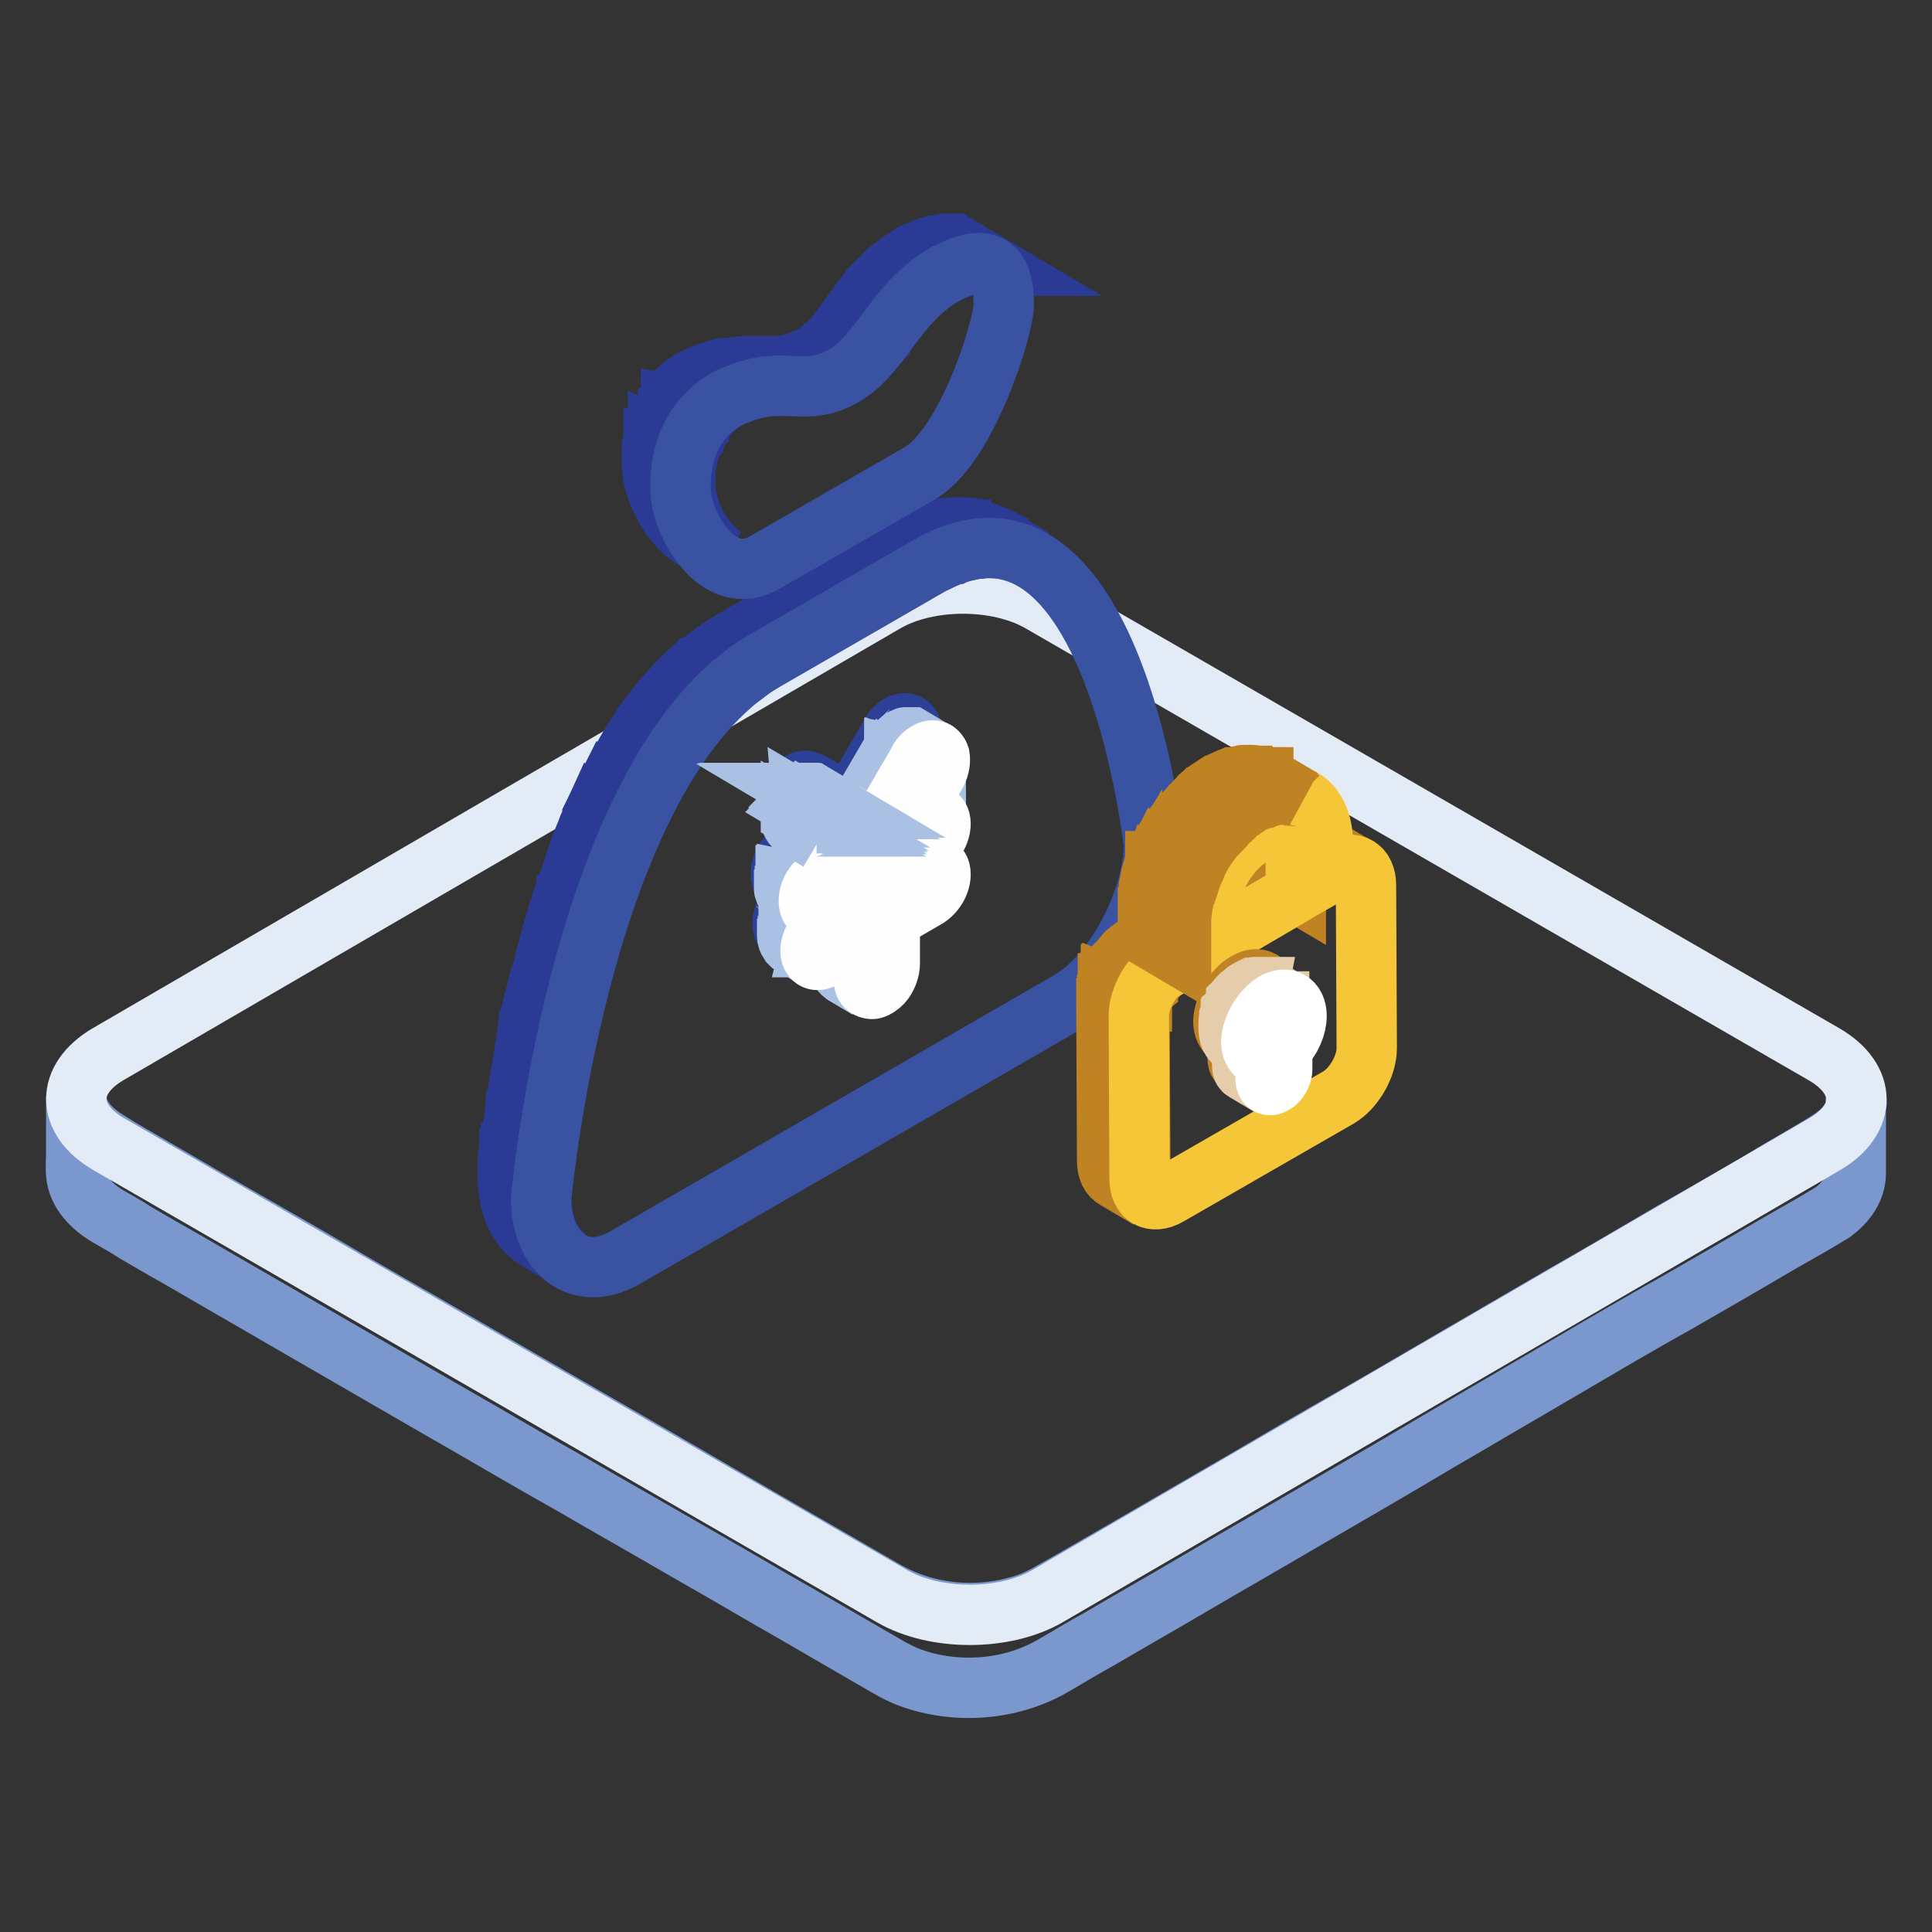
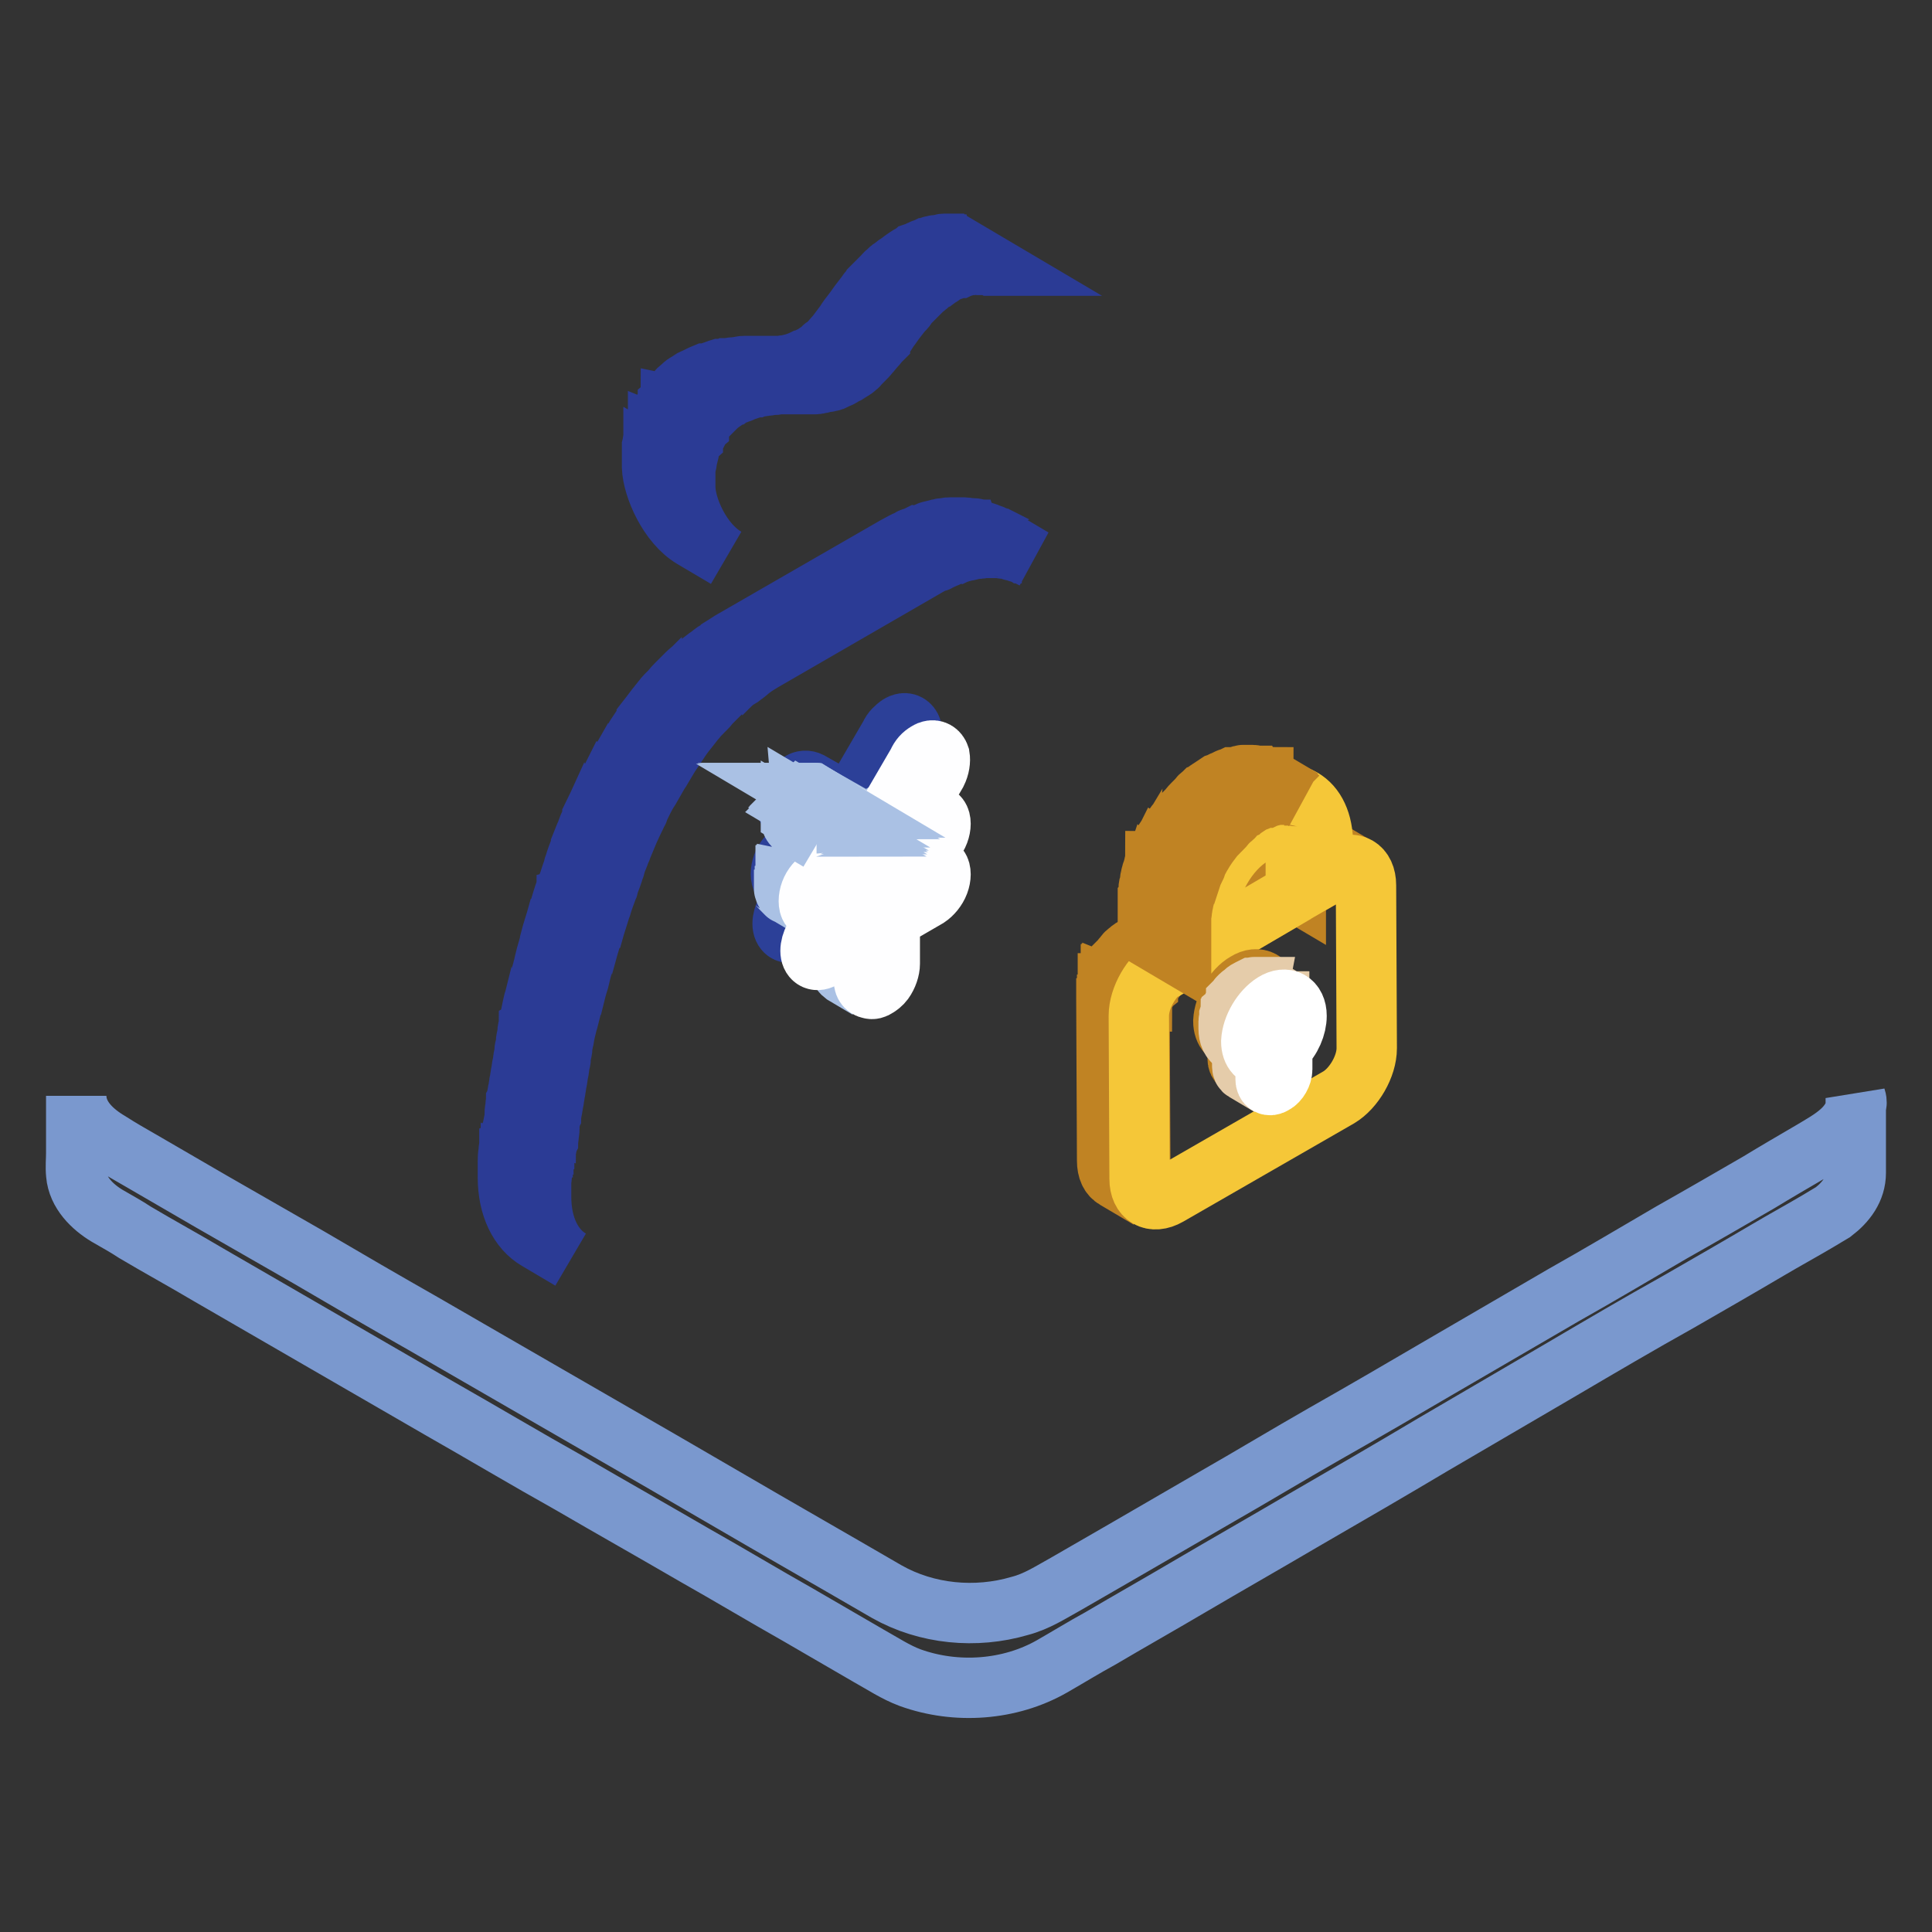
<svg xmlns="http://www.w3.org/2000/svg" version="1.1" x="0px" y="0px" viewBox="0 0 256 256" enable-background="new 0 0 256 256" xml:space="preserve">
  <rect x="0" y="0" width="256" height="256" fill="#333333" stroke="none" />
  <g>
    <path stroke-width="8" fill-opacity="0" stroke="#7a98ce" d="M246,146.1c-0.3,3.3-3.4,4.9-5.9,6.4c-2.4,1.4-4.8,2.8-7.1,4.2c-3.8,2.2-7.6,4.4-11.5,6.6 c-4.8,2.8-9.5,5.6-14.3,8.3c-5.3,3.1-10.5,6.1-15.8,9.2c-5.3,3.1-10.6,6.2-15.9,9.2c-4.9,2.8-9.7,5.7-14.6,8.5 c-4,2.3-7.9,4.6-11.9,6.9c-2.6,1.5-5.2,3-7.8,4.5c-2,1.1-3.8,2.3-6.1,2.9c-5.8,1.7-12.3,1.1-17.6-1.9c-1.9-1.1-3.8-2.2-5.7-3.3 c-3.5-2-6.9-4-10.4-6c-4.5-2.6-9.1-5.3-13.6-7.9c-5.2-3-10.4-6-15.6-9c-5.4-3.1-10.7-6.2-16.1-9.3c-5.1-2.9-10.1-5.8-15.2-8.8 l-12.9-7.4c-3.1-1.8-6.2-3.6-9.3-5.4c-1.4-0.8-2.8-1.6-4.2-2.5c-2.2-1.3-4.4-3.3-4.4-6.1c0,2.5,0,5,0,7.6c0,0.9-0.1,1.8,0,2.8 c0.2,2.4,2.1,4.3,4.1,5.5c1.2,0.7,2.5,1.4,3.7,2.2c3.2,1.9,6.5,3.7,9.7,5.6c4.7,2.7,9.3,5.4,14,8.1c5.5,3.2,11.1,6.4,16.6,9.6 c5.8,3.3,11.5,6.7,17.4,10c5.5,3.2,11,6.3,16.5,9.5c4.6,2.6,9.1,5.3,13.7,7.9c3.1,1.8,6.2,3.6,9.3,5.4c1.8,1,3.6,2.2,5.5,2.9 c6.1,2.2,13.2,1.7,18.8-1.5c2.1-1.2,4.2-2.5,6.4-3.7c3.9-2.3,7.8-4.5,11.7-6.8c5.1-3,10.2-5.9,15.3-8.9c5.7-3.3,11.4-6.6,17.1-10 l17.1-10c5.1-3,10.2-6,15.4-8.9c4-2.3,8-4.6,11.9-6.9c2.2-1.3,4.4-2.5,6.6-3.8c0.7-0.4,1.3-0.8,2-1.2c1.7-1.3,3-3,3-5.2 c0-1.1,0-2.2,0-3.3c0-2.2,0-4.4,0-6.6C246,145.8,246,146,246,146.1C246,146.2,246,146.1,246,146.1L246,146.1z" />
-     <path stroke-width="8" fill-opacity="0" stroke="#e3ebf7" d="M241.7,139.7c5.7,3.3,5.7,8.6,0.1,11.9l-103,59.9c-5.7,3.3-14.9,3.3-20.6,0L14.4,151.6 c-5.7-3.3-5.7-8.6-0.1-11.9l103-59.9c5.7-3.3,14.9-3.3,20.6,0L241.7,139.7L241.7,139.7z" />
    <path stroke-width="8" fill-opacity="0" stroke="#2b3b95" d="M124.4,74.3c0.2-0.1,0.5-0.2,0.7-0.3c0.1-0.1,0.3-0.1,0.4-0.2c0.2-0.1,0.4-0.2,0.7-0.3 c0.1-0.1,0.3-0.1,0.4-0.1c0.2-0.1,0.4-0.1,0.6-0.2c0.1-0.1,0.3-0.1,0.4-0.1c0.1,0,0.2-0.1,0.4-0.1c0.2,0,0.4-0.1,0.5-0.1 c0.1,0,0.2-0.1,0.4-0.1l0.6-0.1c0.1,0,0.1,0,0.2,0c0.3,0,0.5-0.1,0.8-0.1h1c0.2,0,0.4,0,0.6,0c0.1,0,0.1,0,0.2,0 c0.2,0,0.5,0.1,0.7,0.1c0.1,0,0.1,0,0.2,0c0.2,0,0.4,0.1,0.6,0.1c0.1,0,0.1,0,0.2,0.1c0.2,0.1,0.3,0.1,0.5,0.1 c0.1,0,0.1,0.1,0.2,0.1c0.2,0.1,0.4,0.1,0.6,0.2c0,0,0.1,0,0.1,0c0.2,0.1,0.5,0.2,0.7,0.3l0.2,0.1c0.2,0.1,0.4,0.2,0.6,0.3 l-4.4-2.6c0,0-0.1,0-0.1-0.1c-0.2-0.1-0.3-0.2-0.5-0.2l-0.2-0.1c-0.2-0.1-0.4-0.2-0.7-0.3h0c0,0-0.1,0-0.1,0 c-0.2-0.1-0.4-0.1-0.6-0.2c-0.1,0-0.2-0.1-0.2-0.1l-0.3-0.1c-0.1,0-0.1,0-0.2-0.1c-0.1,0-0.1,0-0.2-0.1c-0.2-0.1-0.4-0.1-0.6-0.1 c-0.1,0-0.1,0-0.2,0h-0.1c-0.2,0-0.4-0.1-0.7-0.1c-0.1,0-0.1,0-0.2,0c-0.1,0-0.3,0-0.4,0h-1.3c-0.2,0-0.5,0-0.7,0.1 c-0.1,0-0.1,0-0.2,0c-0.1,0-0.3,0-0.4,0.1c-0.1,0-0.1,0-0.1,0c-0.1,0-0.2,0-0.4,0.1c-0.2,0-0.4,0.1-0.5,0.1l-0.4,0.1 c-0.1,0-0.1,0-0.2,0.1c-0.1,0-0.1,0.1-0.2,0.1c-0.2,0.1-0.4,0.1-0.6,0.2c-0.1,0.1-0.3,0.1-0.4,0.1c-0.2,0.1-0.4,0.2-0.7,0.3 c-0.1,0-0.2,0.1-0.3,0.1c0,0-0.1,0-0.1,0.1c-0.2,0.1-0.5,0.2-0.7,0.3l-0.4,0.2c-0.4,0.2-0.7,0.4-1.1,0.6L96.8,85 c-0.5,0.3-0.9,0.6-1.4,0.9c-0.1,0.1-0.2,0.2-0.4,0.3c-0.4,0.2-0.7,0.5-1.1,0.8c-0.1,0.1-0.2,0.1-0.3,0.2c-0.4,0.3-0.9,0.7-1.3,1 c-0.1,0.1-0.2,0.2-0.3,0.2c-0.3,0.3-0.7,0.6-1,0.9c-0.1,0.1-0.1,0.1-0.2,0.2l-0.2,0.2c-0.2,0.2-0.4,0.4-0.6,0.6l-0.4,0.4 c-0.2,0.2-0.4,0.4-0.6,0.7c-0.1,0.1-0.2,0.2-0.3,0.3l-0.1,0.1l-0.4,0.4c-0.2,0.2-0.3,0.4-0.5,0.6c-0.1,0.1-0.2,0.3-0.4,0.5 c-0.1,0.1-0.2,0.3-0.3,0.4c0,0-0.1,0.1-0.1,0.1c-0.4,0.5-0.8,1.1-1.2,1.6c0,0.1-0.1,0.1-0.1,0.1c-0.1,0.1-0.1,0.1-0.1,0.2 c-0.4,0.6-0.8,1.2-1.2,1.8v0c-0.4,0.7-0.8,1.3-1.2,2c0,0.1-0.1,0.1-0.1,0.2c0,0,0,0.1-0.1,0.1c-0.4,0.7-0.8,1.4-1.2,2.1 c0,0.1-0.1,0.1-0.1,0.2c0,0.1-0.1,0.1-0.1,0.1c-0.4,0.8-0.8,1.6-1.3,2.5l-0.1,0.2c0,0,0,0.1-0.1,0.1c-0.5,1.1-1,2.2-1.5,3.2 c0,0,0,0.1,0,0.1c-0.2,0.6-0.5,1.1-0.7,1.7c-0.1,0.2-0.1,0.3-0.2,0.5c-0.2,0.5-0.4,1-0.6,1.5c0,0.1-0.1,0.2-0.1,0.3 c0,0,0,0.1,0,0.1c-0.3,0.8-0.6,1.5-0.8,2.3c-0.1,0.1-0.1,0.3-0.1,0.4c-0.3,0.7-0.5,1.5-0.8,2.3c0,0.1,0,0.1-0.1,0.2 c0,0.1,0,0.1-0.1,0.2c-0.4,1.1-0.7,2.2-1,3.2c0,0.1-0.1,0.2-0.1,0.2c-0.3,1.1-0.7,2.2-1,3.4v0c0,0,0,0.1,0,0.1 c-0.2,0.9-0.5,1.7-0.7,2.6v0c-0.2,0.9-0.4,1.7-0.7,2.6c0,0.1,0,0.1-0.1,0.2c-0.2,0.8-0.4,1.6-0.6,2.4c0,0.1-0.1,0.2-0.1,0.3 c-0.2,0.8-0.3,1.5-0.5,2.3c0,0.1,0,0.1,0,0.2c0,0.1,0,0.2-0.1,0.3c0,0.2-0.1,0.4-0.1,0.6c-0.1,0.2-0.1,0.5-0.1,0.7 c0,0.2-0.1,0.4-0.1,0.6c-0.1,0.2-0.1,0.5-0.1,0.7c0,0.2-0.1,0.4-0.1,0.6c-0.1,0.2-0.1,0.4-0.1,0.7l-0.1,0.5c0,0.2-0.1,0.4-0.1,0.7 l-0.1,0.5c0,0.2-0.1,0.4-0.1,0.7c0,0.2-0.1,0.3-0.1,0.5c0,0.2-0.1,0.4-0.1,0.7c0,0.1-0.1,0.3-0.1,0.5c0,0.2-0.1,0.4-0.1,0.7 c0,0.2-0.1,0.3-0.1,0.4c0,0.2-0.1,0.4-0.1,0.7c0,0.1,0,0.2-0.1,0.4c0,0.3-0.1,0.5-0.1,0.8c0,0.1,0,0.2,0,0.2 c-0.1,0.3-0.1,0.7-0.1,1c0,0.1,0,0.1,0,0.2c0,0.2-0.1,0.5-0.1,0.7c0,0.1,0,0.2-0.1,0.4l-0.1,0.5c0,0.1,0,0.2-0.1,0.4 c0,0.1,0,0.3-0.1,0.4c0,0.1,0,0.2-0.1,0.4c0,0.2,0,0.3-0.1,0.4c0,0.1,0,0.2,0,0.3c0,0.1,0,0.2,0,0.3v0.1c0,0.2-0.1,0.4-0.1,0.5 c0,0.1,0,0.1,0,0.2c-0.1,0.5-0.1,1-0.1,1.3c0,0.1,0,0.1,0,0.2c0,0.1,0,0.3,0,0.4c0,0.1,0,0.1,0,0.2c0,0.1,0,0.2,0,0.3 c0,0.1,0,0.1,0,0.2c0,0.1,0,0.1,0,0.2v0.1c0,0.1,0,0.1,0,0.2v0.1c0,0.1,0,0.1,0,0.2c0,3.9,1.5,6.9,3.9,8.3l4.4,2.6 c-2.4-1.4-3.9-4.4-3.9-8.3c0-0.1,0-0.1,0-0.2v-0.1c0-0.1,0-0.1,0-0.2v-0.2c0-0.1,0-0.1,0-0.2c0-0.1,0-0.1,0-0.2c0-0.1,0-0.2,0-0.3 c0-0.1,0-0.1,0-0.2c0-0.1,0-0.2,0-0.4c0-0.1,0-0.1,0-0.2c0.1-0.4,0.1-0.8,0.1-1.3c0-0.1,0-0.1,0-0.2c0-0.2,0-0.4,0.1-0.5 c0-0.1,0-0.3,0.1-0.4c0-0.1,0-0.2,0-0.3c0-0.1,0-0.3,0.1-0.4c0-0.1,0-0.2,0.1-0.4c0-0.1,0-0.3,0.1-0.4c0-0.1,0-0.2,0.1-0.4l0.1-0.5 c0-0.1,0-0.2,0.1-0.4c0-0.2,0.1-0.5,0.1-0.7c0-0.1,0-0.1,0-0.2c0.1-0.3,0.1-0.7,0.1-1c0-0.1,0-0.2,0-0.2c0-0.3,0.1-0.5,0.1-0.8 c0-0.1,0-0.2,0.1-0.4c0-0.2,0.1-0.4,0.1-0.7c0-0.1,0.1-0.3,0.1-0.4c0-0.2,0.1-0.4,0.1-0.7c0-0.1,0.1-0.3,0.1-0.5 c0-0.2,0.1-0.4,0.1-0.7c0-0.2,0.1-0.3,0.1-0.5c0-0.2,0.1-0.4,0.1-0.7l0.1-0.5c0-0.2,0.1-0.4,0.1-0.7l0.1-0.5c0-0.2,0.1-0.4,0.1-0.7 c0-0.2,0.1-0.4,0.1-0.6c0.1-0.2,0.1-0.4,0.1-0.7c0-0.2,0.1-0.4,0.1-0.6c0.1-0.2,0.1-0.5,0.1-0.7c0-0.2,0.1-0.4,0.1-0.6l0.1-0.4 c0.1-0.7,0.3-1.5,0.5-2.3c0-0.1,0.1-0.2,0.1-0.3c0.2-0.8,0.4-1.6,0.6-2.4c0-0.1,0-0.1,0.1-0.2c0.2-0.8,0.4-1.7,0.7-2.6v0 c0.2-0.9,0.4-1.7,0.7-2.6c0-0.1,0-0.1,0.1-0.2c0.3-1.1,0.6-2.2,1-3.4c0-0.1,0.1-0.2,0.1-0.2c0.3-1.1,0.7-2.2,1-3.2 c0-0.1,0.1-0.2,0.1-0.3c0.2-0.7,0.5-1.5,0.8-2.3c0.1-0.1,0.1-0.3,0.1-0.4c0.3-0.8,0.6-1.5,0.8-2.3c0.1-0.1,0.1-0.2,0.1-0.4 c0.2-0.5,0.4-1,0.6-1.5c0.1-0.2,0.1-0.3,0.2-0.5c0.2-0.6,0.5-1.2,0.7-1.7c0,0,0-0.1,0-0.1c0.5-1.1,1-2.2,1.5-3.2 c0.1-0.1,0.1-0.2,0.1-0.3c0.4-0.8,0.8-1.7,1.3-2.5c0.1-0.1,0.1-0.2,0.2-0.3c0.4-0.7,0.8-1.4,1.2-2.1c0.1-0.1,0.1-0.2,0.2-0.3 c0.4-0.7,0.8-1.3,1.2-2v0c0.4-0.6,0.8-1.2,1.2-1.8c0.1-0.1,0.1-0.2,0.2-0.3c0.4-0.6,0.8-1.1,1.2-1.6c0.1-0.2,0.3-0.4,0.4-0.5 c0.1-0.1,0.2-0.3,0.4-0.5c0.2-0.2,0.3-0.4,0.5-0.6l0.4-0.4c0.1-0.1,0.2-0.3,0.4-0.4c0.2-0.2,0.4-0.4,0.6-0.7l0.4-0.4 c0.2-0.2,0.4-0.4,0.6-0.6c0.1-0.1,0.2-0.2,0.4-0.4c0.3-0.3,0.7-0.6,1-0.9c0.1-0.1,0.2-0.2,0.3-0.2c0.4-0.4,0.8-0.7,1.3-1 c0.1-0.1,0.2-0.1,0.3-0.2c0.4-0.3,0.7-0.5,1-0.8c0.1-0.1,0.2-0.2,0.4-0.3c0.4-0.3,0.9-0.6,1.4-0.9L122.9,75 c0.4-0.2,0.7-0.4,1.1-0.6C124.1,74.5,124.3,74.4,124.4,74.3L124.4,74.3z M126.4,35.7c0.2-0.1,0.4-0.2,0.6-0.2c0,0,0.1,0,0.1,0 c0.2-0.1,0.4-0.1,0.6-0.2c0.1,0,0.1,0,0.1-0.1c0.1-0.1,0.3-0.1,0.4-0.1c0,0,0.1,0,0.1,0c0.2-0.1,0.4-0.1,0.7-0.1h0.1 c0.2,0,0.3,0,0.5-0.1h0.5c0.1,0,0.2,0,0.3,0c0,0,0.1,0,0.1,0c0.1,0,0.1,0,0.2,0.1c0,0,0.1,0,0.1,0c0.1,0,0.1,0,0.2,0.1 c0,0,0.1,0,0.1,0l0.2,0.1c0,0,0.1,0,0.1,0l-4.4-2.6c0,0,0,0,0,0c0,0,0,0-0.1,0l-0.2-0.1c0,0,0,0,0,0c0,0,0,0-0.1,0 c-0.1,0-0.1,0-0.2-0.1c0,0,0,0-0.1,0h0c-0.1,0-0.1,0-0.2-0.1H126h0c-0.1,0-0.2,0-0.3,0h-0.5h0c-0.1,0-0.3,0-0.5,0.1h0h0 c-0.2,0-0.4,0.1-0.7,0.1h0c0,0-0.1,0-0.1,0c-0.1,0-0.3,0.1-0.4,0.1c-0.1,0-0.1,0-0.1,0.1c-0.2,0.1-0.4,0.1-0.6,0.2c0,0,0,0-0.1,0 c-0.2,0.1-0.4,0.1-0.6,0.2l-0.2,0.1c-0.2,0.1-0.4,0.2-0.7,0.3c-0.1,0.1-0.3,0.1-0.4,0.2c-0.4,0.2-0.8,0.5-1.1,0.7l-0.4,0.3 c-0.2,0.2-0.5,0.3-0.7,0.5c-0.1,0.1-0.3,0.2-0.4,0.3c-0.2,0.1-0.4,0.3-0.6,0.5c-0.1,0.1-0.3,0.2-0.4,0.4c-0.1,0.1-0.2,0.2-0.3,0.3 l-0.2,0.2l-0.3,0.3c-0.2,0.2-0.4,0.4-0.6,0.6c-0.1,0.1-0.1,0.1-0.2,0.2l-0.1,0.1c-0.1,0.2-0.3,0.4-0.5,0.6 c-0.1,0.1-0.1,0.2-0.2,0.3l-0.7,0.9c-0.4,0.5-0.7,1-1.1,1.5c-0.4,0.5-0.7,0.9-1,1.4l-0.6,0.8c0,0,0,0,0,0.1 c-0.2,0.2-0.4,0.5-0.6,0.7c-0.3,0.3-0.6,0.7-0.9,1c-0.2,0.2-0.4,0.4-0.7,0.6c-0.1,0-0.1,0.1-0.1,0.1c-0.2,0.2-0.4,0.3-0.6,0.5 c-0.1,0.1-0.1,0.1-0.2,0.1c-0.3,0.2-0.5,0.4-0.8,0.5c-0.2,0.1-0.4,0.2-0.6,0.3c-0.1,0-0.1,0.1-0.1,0.1c-0.2,0.1-0.3,0.1-0.5,0.2 c0,0-0.1,0-0.1,0c-0.2,0.1-0.4,0.1-0.5,0.2c-0.1,0-0.1,0-0.1,0.1c-0.1,0-0.3,0.1-0.4,0.1c-0.1,0-0.1,0-0.1,0l-0.4,0.1 c0,0-0.1,0-0.1,0l-0.4,0.1h-0.1c-0.1,0-0.3,0-0.5,0.1h-0.1c-0.2,0-0.3,0-0.5,0c-0.3,0-0.7,0-1,0h-0.1c-0.4,0-0.7,0-1,0 c-0.4,0-0.7,0-1,0h-1.2c-0.2,0-0.4,0-0.7,0.1h-0.1c-0.2,0-0.4,0.1-0.7,0.1h-0.1c0,0-0.1,0-0.1,0c-0.2,0-0.4,0.1-0.6,0.1 c0,0-0.1,0-0.1,0c-0.2,0.1-0.4,0.1-0.7,0.1c0,0-0.1,0-0.1,0c0,0-0.1,0-0.1,0c-0.3,0.1-0.5,0.1-0.8,0.3c0,0-0.1,0-0.1,0 c-0.3,0.1-0.6,0.2-0.9,0.3c0,0-0.1,0-0.1,0c0,0-0.1,0-0.1,0c-0.5,0.2-1,0.5-1.5,0.7c-0.3,0.1-0.5,0.3-0.8,0.5 c-0.1,0.1-0.1,0.1-0.2,0.1c-0.2,0.1-0.4,0.3-0.6,0.5c0,0-0.1,0.1-0.1,0.1c-0.2,0.1-0.4,0.3-0.5,0.5l-0.1,0.1 c-0.1,0.1-0.1,0.2-0.2,0.2l-0.3,0.3c-0.1,0.1-0.1,0.1-0.1,0.2c0,0.1-0.1,0.1-0.1,0.1c0,0.1-0.1,0.1-0.1,0.1 c-0.1,0.1-0.2,0.3-0.3,0.4c0,0,0,0,0,0.1c0,0,0,0.1-0.1,0.1l-0.2,0.3c-0.1,0.1-0.2,0.3-0.2,0.4l0,0c0,0,0,0,0,0.1 c-0.1,0.1-0.1,0.2-0.2,0.3c-0.1,0.1-0.1,0.3-0.2,0.4v0c0,0,0,0,0,0c-0.1,0.1-0.1,0.3-0.2,0.4c-0.1,0.1-0.1,0.2-0.1,0.3 c0,0,0,0.1-0.1,0.1c0,0,0,0,0,0.1c-0.1,0.2-0.1,0.4-0.2,0.6c0,0,0,0.1,0,0.1c0,0.1-0.1,0.2-0.1,0.2c0,0.1-0.1,0.2-0.1,0.3 c0,0.1,0,0.1,0,0.1c0,0.1-0.1,0.3-0.1,0.5c0,0.1,0,0.2-0.1,0.2c0,0,0,0.1,0,0.1c-0.1,0.4-0.1,0.7-0.2,1.1v0.1c0,0.1,0,0.2,0,0.3 c0,0.1,0,0.2,0,0.3c0,0.1,0,0.3,0,0.4c0,0.1,0,0.2,0,0.3v1.4c0.1,2.7,2.2,7.5,5.4,9.4l4.4,2.6c-3.3-1.9-5.4-6.7-5.4-9.4v-0.7v-0.2 v-0.5c0-0.1,0-0.2,0-0.3c0-0.1,0-0.3,0-0.4c0-0.1,0-0.2,0-0.3c0-0.1,0-0.3,0.1-0.4c0.1-0.4,0.1-0.7,0.2-1.1l0.1-0.4 c0-0.1,0.1-0.3,0.1-0.5s0.1-0.3,0.1-0.5c0-0.1,0.1-0.2,0.1-0.2c0.1-0.2,0.1-0.5,0.3-0.7c0,0,0-0.1,0.1-0.1c0.1-0.2,0.2-0.5,0.3-0.7 c0,0,0,0,0,0c0.1-0.2,0.2-0.5,0.4-0.7c0,0,0,0,0-0.1l0.4-0.7c0,0,0-0.1,0.1-0.1c0.1-0.2,0.3-0.4,0.5-0.7c0-0.1,0.1-0.1,0.1-0.1 c0.1-0.1,0.3-0.3,0.4-0.4c0.1-0.1,0.1-0.2,0.2-0.2c0.2-0.2,0.4-0.4,0.6-0.6c0,0,0.1-0.1,0.1-0.1c0.2-0.2,0.4-0.3,0.6-0.5 c0.1-0.1,0.1-0.1,0.2-0.1c0.3-0.2,0.5-0.4,0.8-0.5c0.4-0.3,1-0.5,1.5-0.7c0.1,0,0.1,0,0.1-0.1c0.3-0.1,0.6-0.2,0.9-0.3 c0,0,0.1,0,0.1,0c0.3-0.1,0.6-0.2,0.8-0.3c0.1,0,0.1,0,0.1,0c0.2-0.1,0.4-0.1,0.7-0.1c0,0,0.1,0,0.1,0c0.2,0,0.4-0.1,0.6-0.1 c0.1,0,0.1,0,0.1,0c0.2,0,0.5-0.1,0.7-0.1h0.1c0.2,0,0.4,0,0.7-0.1h0c0.4,0,0.7,0,1.1,0h0.1c0.4,0,0.7,0,1,0c0.4,0,0.7,0,1,0h1.1 c0.2,0,0.3,0,0.5,0h0.1c0.1,0,0.3,0,0.5-0.1h0.1l0.4-0.1c0,0,0.1,0,0.1,0l0.4-0.1c0,0,0.1,0,0.1,0c0,0,0.1,0,0.1,0 c0.1,0,0.3-0.1,0.4-0.1c0.1,0,0.1,0,0.1-0.1c0.2-0.1,0.4-0.1,0.5-0.2h0c0,0,0,0,0.1,0c0.2-0.1,0.3-0.1,0.5-0.2 c0.1,0,0.1-0.1,0.1-0.1c0.2-0.1,0.4-0.2,0.6-0.3c0.3-0.1,0.5-0.3,0.8-0.5c0.1-0.1,0.1-0.1,0.2-0.1c0.2-0.1,0.4-0.3,0.6-0.5 c0.1,0,0.1-0.1,0.1-0.1c0.2-0.2,0.4-0.4,0.6-0.6l0.1-0.1c0.3-0.3,0.6-0.6,0.9-1l0.1-0.1l0.5-0.6l0.1-0.1c0.2-0.2,0.4-0.5,0.6-0.7 c0,0,0-0.1,0.1-0.1c0.4-0.4,0.7-0.9,1-1.4c0.4-0.5,0.7-1,1.1-1.5l0.7-0.9c0.1-0.1,0.1-0.2,0.2-0.2c0.2-0.2,0.4-0.4,0.5-0.7 c0.1-0.1,0.1-0.1,0.2-0.2c0.2-0.2,0.4-0.4,0.6-0.6l0.3-0.3c0.2-0.2,0.4-0.4,0.5-0.5c0.1-0.1,0.2-0.2,0.4-0.4 c0.2-0.2,0.4-0.3,0.6-0.5c0.1-0.1,0.3-0.2,0.4-0.3c0.2-0.2,0.4-0.4,0.7-0.5l0.4-0.3c0.4-0.2,0.7-0.5,1.1-0.7 c0.1-0.1,0.3-0.2,0.4-0.2C125.9,35.9,126.1,35.8,126.4,35.7C126.3,35.8,126.3,35.7,126.4,35.7L126.4,35.7z" />
-     <path stroke-width="8" fill-opacity="0" stroke="#3952a2" d="M96.1,53c0.4-0.3,1-0.5,1.5-0.7c6.4-2.7,9,0.5,14.2-2.5c5-2.9,6.7-9.5,13.3-13.4c0.1-0.1,0.3-0.2,0.4-0.2 c7.1-3.8,7.5,1.4,7.5,4.2c0,2.9-4.8,18.6-11.1,22.3l-20.5,11.8c-6.3,3.7-11.1-5.2-11.2-9.4C90,61.4,91,56,96.1,53z M122.9,75.1 c23.9-13.8,29.7,34.3,30,36.8c0,7.1-5,17.1-11.1,20.7l-58.9,34c-6.2,3.6-11.2-0.7-11.2-7.8c0.3-2.9,5.7-57.4,29.7-71.3L122.9,75.1z " />
    <path stroke-width="8" fill-opacity="0" stroke="#2c4098" d="M119.1,96.1c0.1-0.1,0.3-0.1,0.4-0.2c0.6-0.2,1.1,0.1,1.3,0.7c0.1,0.6,0,1.4-0.4,2.2l-4.5,7.7l3.3-1.9 c0.6-0.4,1.2-0.3,1.5,0.1c0.3,0.4,0.3,1.2,0,2c-0.3,0.8-0.9,1.5-1.5,1.9l-5,2.9v2.7l5-2.9c0.6-0.4,1.2-0.3,1.5,0.1 c0.3,0.4,0.3,1.2,0,2c-0.3,0.8-0.9,1.5-1.5,1.9l-5,2.9l0,5.9c0,0.7-0.3,1.6-0.8,2.3c-0.3,0.4-0.6,0.6-0.9,0.8 c-0.3,0.2-0.6,0.3-0.9,0.2c-0.6-0.1-0.9-0.6-0.8-1.3l0-5.9l-5.5,3.2c-0.9,0.5-1.6,0-1.6-1c0-1.1,0.7-2.4,1.6-3l5.5-3.2v-2.7 l-5.5,3.2c0,0-0.1,0.1-0.1,0.1c-0.6,0.4-1.2,0.3-1.5-0.1c-0.3-0.4-0.3-1.3,0-2.1c0.3-0.8,0.9-1.5,1.5-1.8c0,0,0.1,0,0.1-0.1l4-2.3 l-4.5-2.6c-0.7-0.4-0.7-1.7,0-2.8c0.3-0.6,0.8-1,1.2-1.3c0.4-0.3,0.9-0.3,1.3-0.1l5.3,3l5.3-9.1C118.2,96.8,118.7,96.4,119.1,96.1z " />
    <path stroke-width="8" fill-opacity="0" stroke="#aac1e4" d="M114.5,129.7l0-5.9l-3.2-1.9l0,5.9c0,0.6,0.1,1,0.5,1.3l3.2,1.9C114.7,130.7,114.5,130.3,114.5,129.7z  M123.6,114.7C123.6,114.7,123.6,114.7,123.6,114.7h0.3l0.3,0.1l-3.2-1.9c0,0-0.1,0-0.1,0c0,0-0.1,0-0.1,0s-0.1,0-0.1,0h-0.3h-0.1 c-0.1,0-0.1,0-0.1,0c0,0-0.1,0-0.1,0c0,0,0,0-0.1,0c0,0-0.1,0-0.1,0c-0.1,0-0.1,0.1-0.2,0.1l-5,2.9l3.2,1.9l5-2.9 c0.1-0.1,0.2-0.1,0.3-0.1c0,0,0,0,0.1,0C123.4,114.7,123.5,114.7,123.6,114.7L123.6,114.7z M123.6,108 C123.6,108,123.6,108,123.6,108h0.3l0.3,0.1l-3.2-1.9c0,0-0.1,0-0.1,0c0,0-0.1,0-0.1,0s-0.1,0-0.1,0h-0.3h-0.1c-0.1,0-0.1,0-0.1,0 c0,0-0.1,0-0.1,0c0,0,0,0-0.1,0c0,0-0.1,0-0.1,0c-0.1,0-0.1,0.1-0.2,0.1l-3.3,1.9l3.2,1.9l3.3-1.9c0.1-0.1,0.2-0.1,0.3-0.1 c0,0,0,0,0.1,0C123.4,108,123.5,108,123.6,108z M114.4,119.8l-3.2-1.9l0-2.7l3.2,1.9V119.8z" />
-     <path stroke-width="8" fill-opacity="0" stroke="#aac1e4" d="M123.7,99.5C123.7,99.5,123.7,99.5,123.7,99.5c0.1,0,0.1,0,0.2,0c0.1,0,0.1,0,0.1,0.1l-3.2-1.9 c0,0-0.1,0-0.1,0c0,0,0,0-0.1,0h0c0,0-0.1,0-0.1,0h-0.1h0h-0.1h-0.1h-0.1c-0.1,0-0.1,0-0.1,0c-0.1,0-0.1,0-0.2,0.1 c-0.1,0-0.1,0.1-0.2,0.1c-0.1,0.1-0.2,0.1-0.3,0.2l-0.1,0.1c-0.1,0.1-0.1,0.1-0.1,0.1l-0.1,0.1l-0.1,0.1l-0.1,0.1 c-0.1,0.1-0.1,0.1-0.1,0.2c0,0,0,0,0,0.1l0,0c0,0,0,0.1-0.1,0.1c0,0.1-0.1,0.1-0.1,0.1c0,0.1-0.1,0.1-0.1,0.1v0l-5.3,9.1l3.2,1.9 l5.3-9.1c0.1-0.1,0.2-0.3,0.3-0.4l0,0c0.1-0.1,0.2-0.2,0.3-0.3l0.1-0.1l0.2-0.2l0.1-0.1c0.1-0.1,0.2-0.1,0.3-0.2 c0.1-0.1,0.1-0.1,0.2-0.1c0.1,0,0.1-0.1,0.2-0.1c0.1,0,0.1,0,0.2,0H123.7z M107.4,125.5l0.1-0.4v0c0-0.1,0.1-0.3,0.1-0.4v0 c0.1-0.1,0.1-0.3,0.2-0.4c0,0,0,0,0,0c0.1-0.1,0.1-0.2,0.2-0.4c0.1-0.1,0.2-0.2,0.3-0.3l0,0l0.2-0.2l0.1-0.1 c0.1-0.1,0.2-0.1,0.3-0.2l5.5-3.2l-3.2-1.9l-5.5,3.2c-0.1,0.1-0.2,0.1-0.3,0.2l-0.1,0.1l-0.1,0.1l-0.1,0.1l0,0l0,0 c-0.1,0.1-0.1,0.1-0.1,0.2c0,0.1-0.1,0.1-0.1,0.1c0,0.1-0.1,0.1-0.1,0.1c0,0.1-0.1,0.1-0.1,0.1c0,0,0,0,0,0.1c0,0,0,0,0,0 c0,0,0,0,0,0.1c0,0.1-0.1,0.1-0.1,0.1c0,0.1-0.1,0.1-0.1,0.1v0.1c0,0,0,0.1,0,0.1c0,0.1,0,0.1-0.1,0.2c0,0,0,0.1,0,0.1v0.1 c0,0.1,0,0.1-0.1,0.2c0,0.1,0,0.1,0,0.1v0.1c0,0.1,0,0.2,0,0.3c0,0.4,0.1,0.7,0.3,1c0.1,0.1,0.1,0.1,0.2,0.2l3.2,1.9 c-0.3-0.2-0.5-0.6-0.5-1.1c0-0.1,0-0.3,0-0.4C107.4,125.5,107.4,125.5,107.4,125.5L107.4,125.5z" />
    <path stroke-width="8" fill-opacity="0" stroke="#aac1e4" d="M109.8,112.1l-4,2.3c0,0-0.1,0-0.1,0.1c-0.1,0.1-0.3,0.2-0.4,0.3l-0.1,0.1l-0.1,0.1 c-0.1,0.1-0.1,0.1-0.2,0.2c0,0,0,0.1-0.1,0.1l0,0l-0.1,0.1c0,0.1-0.1,0.1-0.1,0.1s-0.1,0.1-0.1,0.1c0,0-0.1,0.1-0.1,0.1v0 c0,0.1-0.1,0.1-0.1,0.1c0,0.1-0.1,0.1-0.1,0.1c0,0.1-0.1,0.1-0.1,0.1c0,0,0,0.1,0,0.1c0,0,0,0,0,0.1c0,0.1,0,0.1-0.1,0.2 c0,0,0,0,0,0.1c0,0,0,0,0,0.1c0,0,0,0,0,0.1c0,0.1,0,0.1-0.1,0.2v0c0,0.1,0,0.1,0,0.2v0c0,0.1,0,0.2,0,0.3v0.1c0,0.1,0,0.2,0,0.2 c0,0,0,0.1,0,0.1c0,0.1,0,0.1,0.1,0.2c0,0,0,0.1,0,0.1c0,0.1,0.1,0.1,0.1,0.2c0.1,0.1,0.1,0.2,0.3,0.2l3.2,1.9 c-0.1-0.1-0.2-0.1-0.3-0.2c-0.1-0.1-0.1-0.1-0.1-0.2c0,0,0-0.1,0-0.1c0-0.1,0-0.1-0.1-0.2c0,0,0-0.1,0-0.1c0-0.1,0-0.1,0-0.2v-0.1 c0-0.1,0-0.2,0-0.3c0-0.1,0-0.1,0-0.2v0c0-0.1,0-0.2,0.1-0.3c0,0,0,0,0-0.1c0-0.1,0.1-0.2,0.1-0.3c0.1-0.2,0.2-0.4,0.3-0.6 c0.1-0.2,0.2-0.3,0.3-0.5l0,0c0.1-0.1,0.2-0.3,0.4-0.4l0.1-0.1c0.1-0.1,0.3-0.2,0.4-0.3c0,0,0.1,0,0.1-0.1l4-2.3L109.8,112.1 L109.8,112.1z M111,107.1l-3.2-1.9l5.3,3l3.2,1.9L111,107.1z" />
    <path stroke-width="8" fill-opacity="0" stroke="#fefeff" d="M122.8,99.7c0.1-0.1,0.3-0.1,0.4-0.2c0.6-0.2,1.1,0.1,1.3,0.7c0.1,0.6,0,1.4-0.4,2.2l-4.5,7.7l3.3-1.9 c0.6-0.4,1.2-0.3,1.5,0.1c0.3,0.4,0.3,1.2,0,2c-0.3,0.8-0.9,1.5-1.5,1.9l-5,2.9v2.7l5-2.9c0.6-0.4,1.2-0.3,1.5,0.1 c0.3,0.4,0.3,1.2,0,2c-0.3,0.8-0.9,1.5-1.5,1.9l-5,2.9l0,5.9c0,0.7-0.3,1.6-0.8,2.3c-0.3,0.4-0.6,0.6-0.9,0.8 c-0.3,0.2-0.6,0.3-0.9,0.2c-0.6-0.1-0.9-0.6-0.8-1.3l0-5.9L109,127c-0.9,0.5-1.6,0-1.6-1c0-1.1,0.7-2.4,1.6-3l5.5-3.2v-2.7 l-5.5,3.2c0,0-0.1,0.1-0.1,0.1c-0.6,0.4-1.2,0.3-1.5-0.1c-0.3-0.4-0.3-1.3,0-2.1c0.3-0.8,0.9-1.5,1.5-1.8c0,0,0.1,0,0.1-0.1l4-2.3 l-4.5-2.6c-0.7-0.4-0.7-1.7,0-2.8c0.3-0.6,0.8-1,1.2-1.3c0.4-0.3,0.9-0.3,1.3-0.1l5.3,3l5.3-9.1C121.9,100.4,122.3,100,122.8,99.7 L122.8,99.7z" />
    <path stroke-width="8" fill-opacity="0" stroke="#aac1e4" d="M108.5,111.4l-3.2-1.9c-0.4-0.2-0.6-0.8-0.5-1.5l3.2,1.9C108,110.6,108.1,111.1,108.5,111.4 M108,109.9 l-3.2-1.9c0-0.1,0-0.1,0-0.2l3.2,1.9C108,109.8,108,109.8,108,109.9" />
    <path stroke-width="8" fill-opacity="0" stroke="#aac1e4" d="M108.1,109.7l-3.2-1.9c0-0.1,0-0.1,0.1-0.2l3.2,1.9C108.1,109.5,108.1,109.6,108.1,109.7 M108.1,109.5 l-3.2-1.9c0-0.1,0-0.1,0.1-0.2l3.2,1.9C108.2,109.3,108.1,109.4,108.1,109.5" />
    <path stroke-width="8" fill-opacity="0" stroke="#aac1e4" d="M108.2,109.3l-3.2-1.9c0-0.1,0-0.1,0.1-0.1l3.2,1.9C108.2,109.2,108.2,109.2,108.2,109.3 M108.2,109.1 l-3.2-1.9c0-0.1,0-0.1,0.1-0.1l3.2,1.9C108.3,109,108.3,109.1,108.2,109.1 M108.3,109l-3.2-1.9c0-0.1,0-0.1,0.1-0.1l3.2,1.9 C108.3,108.9,108.3,108.9,108.3,109 M108.4,108.8l-3.2-1.9c0-0.1,0.1-0.1,0.1-0.1l3.2,1.9C108.4,108.7,108.4,108.8,108.4,108.8" />
    <path stroke-width="8" fill-opacity="0" stroke="#aac1e4" d="M108.4,108.7l-3.2-1.9c0,0,0.1-0.1,0.1-0.1v0l3.2,1.9v0C108.5,108.6,108.5,108.6,108.4,108.7 M108.5,108.5 l-3.2-1.9c0-0.1,0.1-0.1,0.1-0.1l3.2,1.9C108.6,108.4,108.5,108.5,108.5,108.5" />
    <path stroke-width="8" fill-opacity="0" stroke="#aac1e4" d="M108.6,108.4l-3.2-1.9c0-0.1,0.1-0.1,0.1-0.1l3.2,1.9C108.7,108.3,108.6,108.3,108.6,108.4 M108.7,108.2 l-3.2-1.9c0-0.1,0.1-0.1,0.1-0.1l3.2,1.9C108.8,108.1,108.8,108.2,108.7,108.2 M108.8,108.1l-3.2-1.9c0.1-0.1,0.1-0.1,0.1-0.2 l3.2,1.9C108.9,107.9,108.9,108,108.8,108.1" />
    <path stroke-width="8" fill-opacity="0" stroke="#aac1e4" d="M109,107.9l-3.2-1.9c0.1-0.1,0.1-0.1,0.2-0.2l3.2,1.9C109.1,107.8,109,107.8,109,107.9 M109.2,107.7 l-3.2-1.9c0.2-0.2,0.4-0.3,0.6-0.4c0.1-0.1,0.2-0.1,0.2-0.1l3.2,1.9c-0.1,0-0.2,0.1-0.2,0.1C109.6,107.3,109.4,107.5,109.2,107.7  M110,107.1l-3.2-1.9c0.1,0,0.1-0.1,0.2-0.1l3.2,1.9C110.1,107.1,110.1,107.1,110,107.1" />
    <path stroke-width="8" fill-opacity="0" stroke="#aac1e4" d="M110.2,107l-3.2-1.9c0.1,0,0.1,0,0.1,0l3.2,1.9C110.3,107,110.3,107,110.2,107 M110.4,107l-3.2-1.9h0.1 l3.2,1.9H110.4" />
    <path stroke-width="8" fill-opacity="0" stroke="#aac1e4" d="M110.5,107l-3.2-1.9h0.1l3.2,1.9C110.6,107,110.5,107,110.5,107 M110.6,107l-3.2-1.9h0.1l3.2,1.9H110.6" />
    <path stroke-width="8" fill-opacity="0" stroke="#aac1e4" d="M110.7,107l-3.2-1.9c0,0,0.1,0,0.1,0L110.7,107C110.8,107,110.7,107,110.7,107 M110.8,107l-3.2-1.9 c0,0,0.1,0,0.1,0L110.8,107C110.9,107,110.9,107,110.8,107" />
    <path stroke-width="8" fill-opacity="0" stroke="#aac1e4" d="M110.9,107.1l-3.2-1.9c0,0,0.1,0,0.1,0L110.9,107.1C111,107.1,110.9,107.1,110.9,107.1 M111,107.1l-3.2-1.9 L111,107.1" />
    <path stroke-width="8" fill-opacity="0" stroke="#c08323" d="M178,114.8c0.1,0,0.1,0,0.2-0.1c0.1,0,0.1,0,0.1,0s0.1,0,0.2,0h0.4c0.1,0,0.2,0,0.3,0c0,0,0,0,0.1,0 c0.1,0,0.1,0,0.2,0.1c0,0,0,0,0.1,0c0.1,0,0.2,0.1,0.2,0.1l-4.4-2.6h0l-0.2-0.1h0c0,0,0,0-0.1,0c0,0-0.1,0-0.1,0c0,0-0.1,0-0.1,0 c0,0,0,0-0.1,0h0c-0.1,0-0.1,0-0.2,0H174c0,0-0.1,0-0.1,0c-0.1,0-0.1,0-0.1,0c0,0-0.1,0-0.1,0c0,0-0.1,0-0.1,0l-0.3,0.1 c0,0-0.1,0-0.1,0c0,0,0,0-0.1,0c-0.1,0.1-0.3,0.1-0.5,0.2l-1.9,1.1l4.4,2.6l1.9-1.1c0.1-0.1,0.3-0.2,0.5-0.2c0.1,0,0.1,0,0.1-0.1 C177.9,114.8,178,114.8,178,114.8L178,114.8z" />
    <path stroke-width="8" fill-opacity="0" stroke="#c08323" d="M171.7,113.9c0-1.4-0.4-2.5-1-3.1c-0.2-0.2-0.4-0.4-0.7-0.6l-4.4-2.6c1,0.6,1.7,1.9,1.7,3.7v4.3l4.4,2.6 V113.9z M160.1,125l-4.4-2.6l11.6-6.7l4.4,2.6L160.1,125z M150.9,133.8c0-0.1,0-0.2,0.1-0.3c0-0.1,0-0.1,0-0.2c0-0.1,0-0.1,0.1-0.2 c0-0.1,0.1-0.2,0.1-0.3c0-0.1,0-0.1,0.1-0.1c0-0.1,0.1-0.2,0.1-0.3c0,0,0-0.1,0-0.1c0.1-0.2,0.1-0.3,0.2-0.4c0,0,0,0,0,0l0.2-0.4 c0,0,0-0.1,0.1-0.1c0.1-0.1,0.1-0.2,0.2-0.3c0,0,0,0,0-0.1c0.1-0.1,0.1-0.3,0.2-0.4c0,0,0.1-0.1,0.1-0.1l0.2-0.3 c0-0.1,0.1-0.1,0.1-0.1c0.1-0.1,0.1-0.1,0.2-0.2c0.1-0.1,0.1-0.1,0.1-0.2s0.1-0.1,0.1-0.1c0.1-0.1,0.2-0.2,0.2-0.3l0.1-0.1 c0.2-0.2,0.4-0.3,0.5-0.5c0,0,0.1-0.1,0.1-0.1c0.2-0.1,0.4-0.3,0.6-0.4l1.9-1.1l-4.4-2.6l-1.9,1.1c-0.2,0.1-0.4,0.2-0.6,0.4 c0,0-0.1,0.1-0.1,0.1c-0.2,0.1-0.4,0.3-0.5,0.5l0,0l-0.1,0.1c-0.1,0.1-0.2,0.2-0.2,0.3l-0.1,0.1c0,0,0,0.1-0.1,0.1 c-0.1,0.1-0.1,0.1-0.1,0.2c0,0-0.1,0.1-0.1,0.1c0,0-0.1,0.1-0.1,0.1c0,0.1-0.1,0.1-0.1,0.1c0,0-0.1,0.1-0.1,0.1 c0,0.1-0.1,0.1-0.1,0.2c0,0-0.1,0.1-0.1,0.1c0,0,0,0,0,0.1c-0.1,0.1-0.1,0.2-0.2,0.3v0c0,0,0,0,0,0.1c0,0.1-0.1,0.1-0.1,0.2 c0,0,0,0.1-0.1,0.1c0,0,0,0.1-0.1,0.1c0,0,0,0.1-0.1,0.1c0,0.1-0.1,0.2-0.1,0.3c0,0,0,0,0,0c-0.1,0.1-0.1,0.2-0.1,0.3 c0,0,0,0,0,0.1c0,0,0,0.1,0,0.1c0,0.1,0,0.1-0.1,0.2c0,0,0,0.1,0,0.1c0,0.1,0,0.1-0.1,0.1c0,0,0,0.1,0,0.1c0,0.1,0,0.1,0,0.2 c0,0.1,0,0.1-0.1,0.2c0,0,0,0,0,0.1c0,0.1,0,0.1,0,0.1c0,0.1,0,0.2-0.1,0.3v0.2c0,0.2,0,0.4,0,0.7l0.1,21.6c0,1.2,0.4,2,1.1,2.4 l4.4,2.6c-0.7-0.4-1.1-1.2-1.1-2.4l-0.1-21.6c0-0.2,0-0.4,0-0.7C150.9,133.9,150.9,133.9,150.9,133.8L150.9,133.8z" />
    <path stroke-width="8" fill-opacity="0" stroke="#f5c738" d="M177.2,115.1c2.1-1.2,3.8-0.2,3.8,2.2l0.1,21.6c0,2.4-1.7,5.3-3.7,6.5l-22.6,13c-2.1,1.2-3.8,0.2-3.8-2.2 l-0.1-21.6c0-2.4,1.7-5.3,3.7-6.5l1.9-1.1v-4.3c0-6,4.2-13.2,9.4-16.2c5.2-3,9.4-0.6,9.4,5.4v4.3L177.2,115.1L177.2,115.1z  M171.7,118.3V114c0-3.7-2.6-5.2-5.8-3.3s-5.8,6.4-5.8,10.1v4.3L171.7,118.3" />
    <path stroke-width="8" fill-opacity="0" stroke="#c08323" d="M156.5,121.4c0-0.2,0.1-0.4,0.1-0.7c0-0.2,0.1-0.5,0.1-0.7c0-0.2,0.1-0.3,0.1-0.5c0-0.1,0.1-0.3,0.1-0.5 c0.1-0.2,0.1-0.4,0.2-0.7c0-0.1,0.1-0.3,0.1-0.4c0.1-0.2,0.1-0.5,0.2-0.7c0-0.1,0.1-0.2,0.1-0.3c0.1-0.4,0.3-0.7,0.4-1 c0,0,0-0.1,0.1-0.1c0.1-0.3,0.3-0.6,0.4-0.9c0.1-0.1,0.1-0.2,0.1-0.3c0.1-0.3,0.3-0.6,0.4-0.8l0.1-0.2c0.2-0.3,0.4-0.7,0.6-1 l0.2-0.3c0.1-0.2,0.3-0.4,0.5-0.7l0.3-0.4c0.1-0.2,0.3-0.4,0.4-0.5l0.4-0.4c0.1-0.1,0.2-0.3,0.4-0.4c0.2-0.2,0.4-0.4,0.6-0.7 l0.4-0.4c0.1-0.1,0.2-0.2,0.3-0.3c0.2-0.1,0.4-0.3,0.5-0.5c0.1-0.1,0.2-0.2,0.3-0.3c0.2-0.1,0.4-0.3,0.6-0.4 c0.1-0.1,0.2-0.1,0.3-0.2c0.3-0.2,0.6-0.4,0.9-0.6s0.6-0.3,0.9-0.4c0.1,0,0.1-0.1,0.2-0.1c0.3-0.1,0.5-0.2,0.8-0.3c0,0,0,0,0.1,0 c0.2-0.1,0.4-0.1,0.7-0.2c0.1,0,0.3-0.1,0.4-0.1c0.2,0,0.3-0.1,0.5-0.1c0.1,0,0.2,0,0.3,0c0.2,0,0.4,0,0.6,0h0.2 c0.2,0,0.5,0,0.7,0.1c0.1,0,0.1,0,0.2,0c0.2,0,0.4,0.1,0.5,0.1c0.1,0,0.1,0,0.2,0.1c0.2,0.1,0.4,0.2,0.6,0.3l-4.4-2.6 c0,0,0,0-0.1,0c-0.2-0.1-0.3-0.1-0.5-0.2c0,0-0.1,0-0.1,0c-0.1,0-0.1,0-0.1-0.1c-0.1,0-0.1-0.1-0.2-0.1c-0.1,0-0.2,0-0.3-0.1 c-0.1,0-0.1,0-0.2,0c0,0-0.1,0-0.1,0c-0.2,0-0.4-0.1-0.6-0.1h-0.6c-0.1,0-0.1,0-0.1,0c-0.1,0-0.2,0-0.3,0s-0.2,0-0.3,0 c-0.1,0-0.2,0-0.2,0.1c-0.1,0-0.3,0.1-0.4,0.1c-0.1,0-0.1,0-0.2,0c-0.2,0-0.3,0.1-0.5,0.1c0,0,0,0-0.1,0c-0.2,0.1-0.4,0.1-0.6,0.2 c-0.1,0-0.1,0.1-0.2,0.1c-0.1,0-0.1,0.1-0.2,0.1c-0.3,0.1-0.6,0.3-0.9,0.4c-0.3,0.2-0.6,0.4-0.9,0.6c-0.1,0.1-0.2,0.1-0.3,0.2 c-0.2,0.1-0.4,0.3-0.6,0.4c-0.1,0.1-0.2,0.2-0.3,0.3c-0.2,0.1-0.4,0.3-0.5,0.5c-0.1,0.1-0.2,0.2-0.3,0.3c-0.1,0.1-0.1,0.1-0.2,0.2 c-0.1,0.1-0.1,0.1-0.2,0.2c-0.2,0.2-0.4,0.4-0.6,0.7l-0.2,0.2c-0.1,0.1-0.1,0.1-0.2,0.2l-0.4,0.4c-0.1,0.1-0.1,0.2-0.2,0.3 c-0.1,0.1-0.1,0.2-0.2,0.2L156,109c-0.1,0.1-0.1,0.1-0.2,0.2c-0.1,0.1-0.2,0.3-0.3,0.4l-0.2,0.3c0,0-0.1,0.1-0.1,0.1 c-0.2,0.3-0.3,0.5-0.5,0.8c0,0,0,0,0,0.1c0,0.1-0.1,0.1-0.1,0.1c-0.1,0.2-0.2,0.4-0.3,0.6c-0.1,0.1-0.1,0.2-0.1,0.3 c-0.1,0.1-0.1,0.2-0.1,0.3c0,0.1-0.1,0.1-0.1,0.2c-0.1,0.2-0.2,0.4-0.3,0.7c0,0,0,0.1-0.1,0.1c0,0,0,0,0,0 c-0.1,0.3-0.2,0.6-0.4,0.8c0,0.1,0,0.1-0.1,0.1c0,0.1-0.1,0.2-0.1,0.3c-0.1,0.1-0.1,0.3-0.1,0.4c0,0.1-0.1,0.2-0.1,0.3 c0,0.1-0.1,0.3-0.1,0.4c0,0.1-0.1,0.1-0.1,0.2c0,0.1-0.1,0.3-0.1,0.4c0,0.1-0.1,0.3-0.1,0.5c0,0.1,0,0.1,0,0.2c0,0.1,0,0.2-0.1,0.4 c-0.1,0.2-0.1,0.5-0.1,0.7c0,0.1,0,0.1,0,0.2c0,0.1,0,0.3-0.1,0.5c0,0.1,0,0.2,0,0.3c0,0.4,0,0.7,0,1v4.3l4.4,2.6v-4.3 c0-0.3,0-0.7,0-1C156.5,121.6,156.5,121.5,156.5,121.4L156.5,121.4z M165.1,130.2c1.6-1,3-0.2,3,1.7c0,1.4-0.7,3.1-1.9,4.2v2.9 c0,0.7-0.5,1.6-1.1,1.9s-1.1,0.1-1.1-0.6v-2.9c-1.1,0.1-1.9-0.7-1.9-2.1C162.2,133.4,163.5,131.1,165.1,130.2L165.1,130.2z" />
    <path stroke-width="8" fill-opacity="0" stroke="#e5ccaa" d="M167.8,143.1v-2.9l-3.2-1.9v2.9c0,0.4,0.1,0.6,0.3,0.7l3.2,1.9C167.9,143.7,167.8,143.4,167.8,143.1z" />
    <path stroke-width="8" fill-opacity="0" stroke="#e5ccaa" d="M169.6,132.6c0,0,0.1,0,0.1,0c0,0,0.1,0,0.1,0c0.1,0,0.1,0,0.1,0h0.3c0.1,0,0.2,0,0.2,0h0.1 c0.1,0,0.1,0,0.1,0.1c0,0,0,0,0.1,0l0.2,0.1l-3.2-1.9h0c-0.1,0-0.1-0.1-0.1-0.1h0c0,0,0,0-0.1,0c0,0-0.1,0-0.1,0c0,0-0.1,0-0.1,0 h-0.1h0c-0.1,0-0.1,0-0.2,0h-0.4c0,0-0.1,0-0.1,0c0,0-0.1,0-0.1,0h-0.1c0,0,0,0-0.1,0c-0.1,0-0.2,0-0.2,0.1c0,0-0.1,0-0.1,0l0,0 l-0.4,0.2c-0.2,0.1-0.4,0.2-0.6,0.4c-0.1,0.1-0.1,0.1-0.2,0.2c-0.1,0.1-0.2,0.1-0.3,0.2l-0.1,0.1c0,0-0.1,0.1-0.1,0.1l-0.1,0.1 c-0.1,0.1-0.1,0.2-0.2,0.3c0,0-0.1,0.1-0.1,0.1c0,0,0,0,0,0.1l-0.1,0.1l-0.2,0.3c-0.1,0.1-0.1,0.2-0.1,0.2v0.1 c0,0.1-0.1,0.1-0.1,0.2c0,0.1-0.1,0.2-0.1,0.2c0,0.1-0.1,0.2-0.1,0.2c0,0.1-0.1,0.2-0.1,0.3l-0.1,0.3c0,0.1,0,0.1,0,0.2 c0,0,0,0,0,0.1c0,0,0,0.1,0,0.1c0,0.1-0.1,0.2-0.1,0.3c0,0.1,0,0.1,0,0.2c0,0,0,0.1,0,0.1c0,0,0,0.1,0,0.1c0,0.2,0,0.4,0,0.6 c0,0.9,0.3,1.6,0.9,1.9l3.2,1.9c-0.5-0.3-0.9-1-0.9-1.9c0-0.2,0-0.4,0.1-0.7c0,0,0-0.1,0-0.1c0-0.2,0.1-0.4,0.1-0.7c0,0,0,0,0-0.1 c0.1-0.2,0.2-0.5,0.3-0.7c0.1-0.2,0.2-0.5,0.4-0.7v0c0.1-0.2,0.3-0.4,0.4-0.6c0,0,0,0,0-0.1c0.1-0.2,0.3-0.4,0.4-0.5 c0,0,0.1-0.1,0.1-0.1l0.4-0.4c0.1-0.1,0.1-0.1,0.2-0.1c0.2-0.1,0.4-0.3,0.6-0.4l0.4-0.2c0,0,0.1,0,0.1-0.1 C169.4,132.7,169.5,132.6,169.6,132.6L169.6,132.6z" />
    <path stroke-width="8" fill-opacity="0" stroke="#ffffff" d="M168.8,132.9c1.6-1,3-0.2,3,1.7c0,1.4-0.7,3.1-1.9,4.2v2.9c0,0.7-0.5,1.6-1.1,1.9c-0.6,0.4-1.1,0.1-1.1-0.6 v-2.9c-1.1,0.1-1.9-0.7-1.9-2.1C165.9,136.1,167.2,133.9,168.8,132.9z" />
  </g>
</svg>